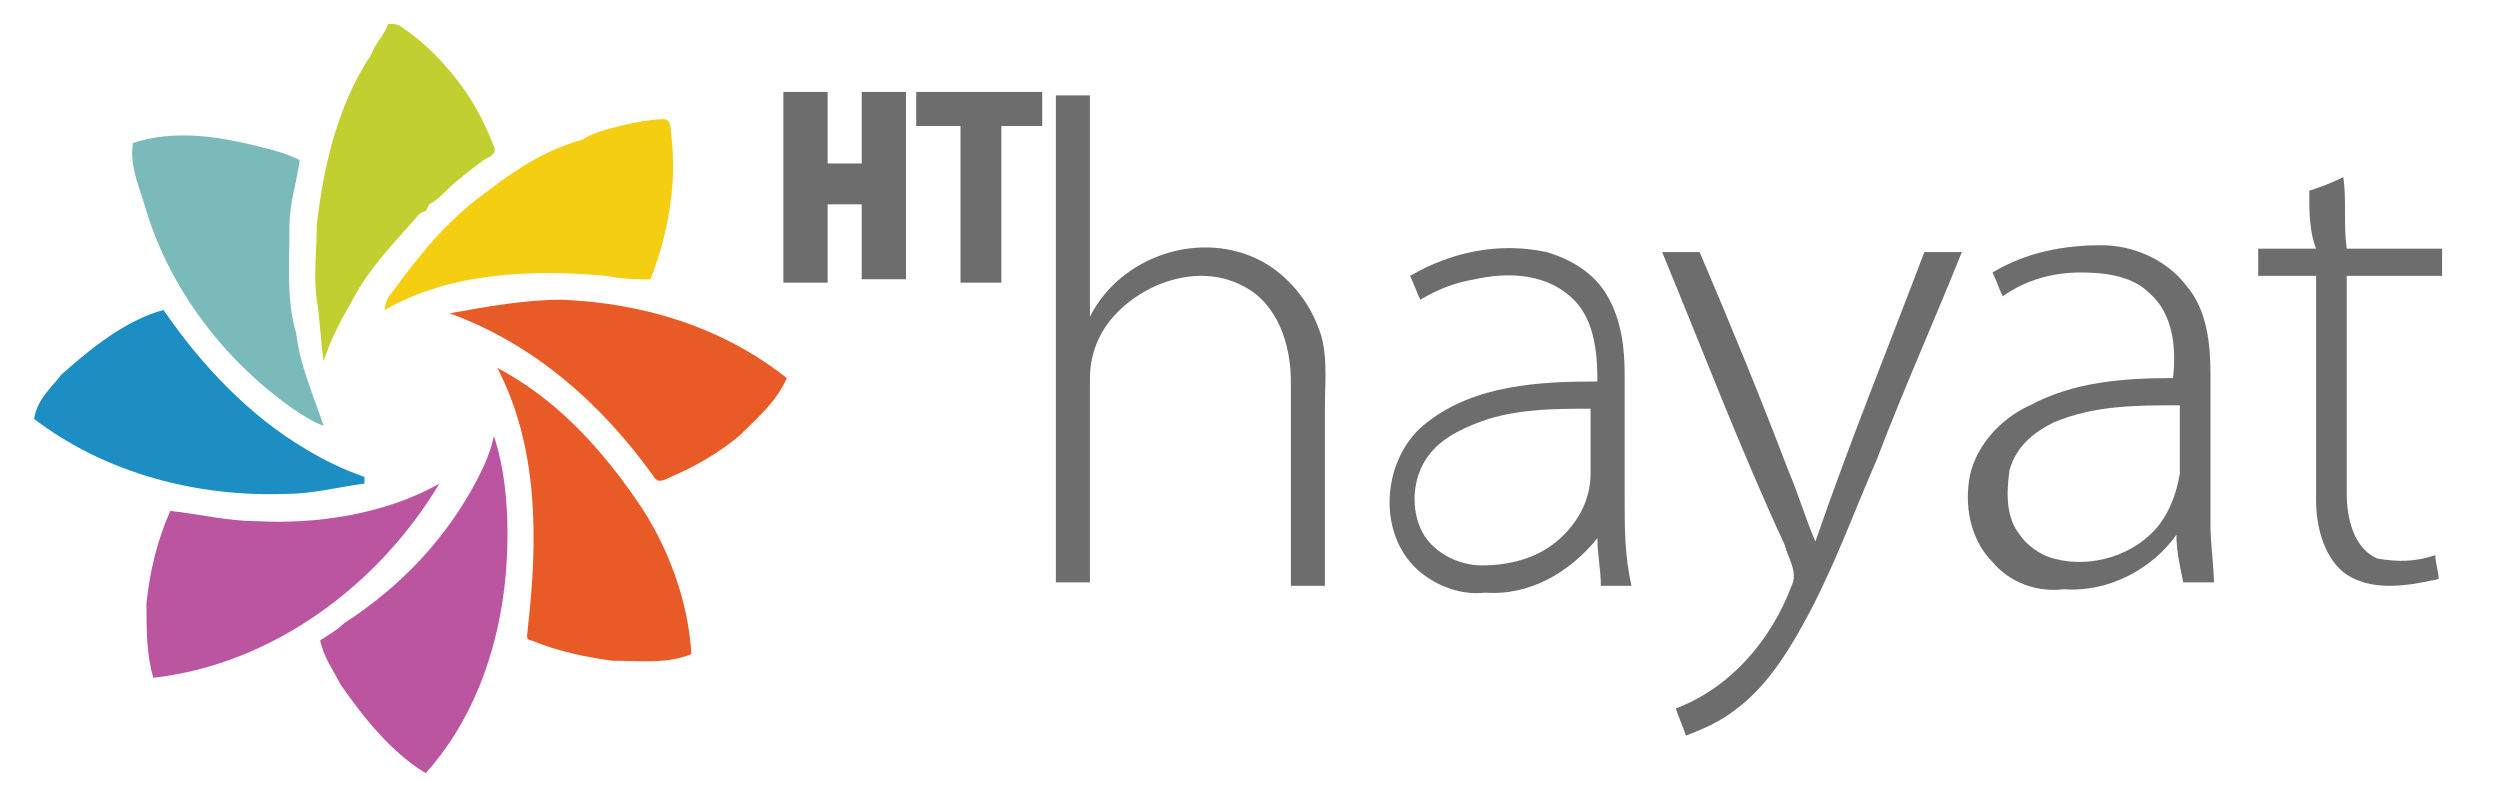
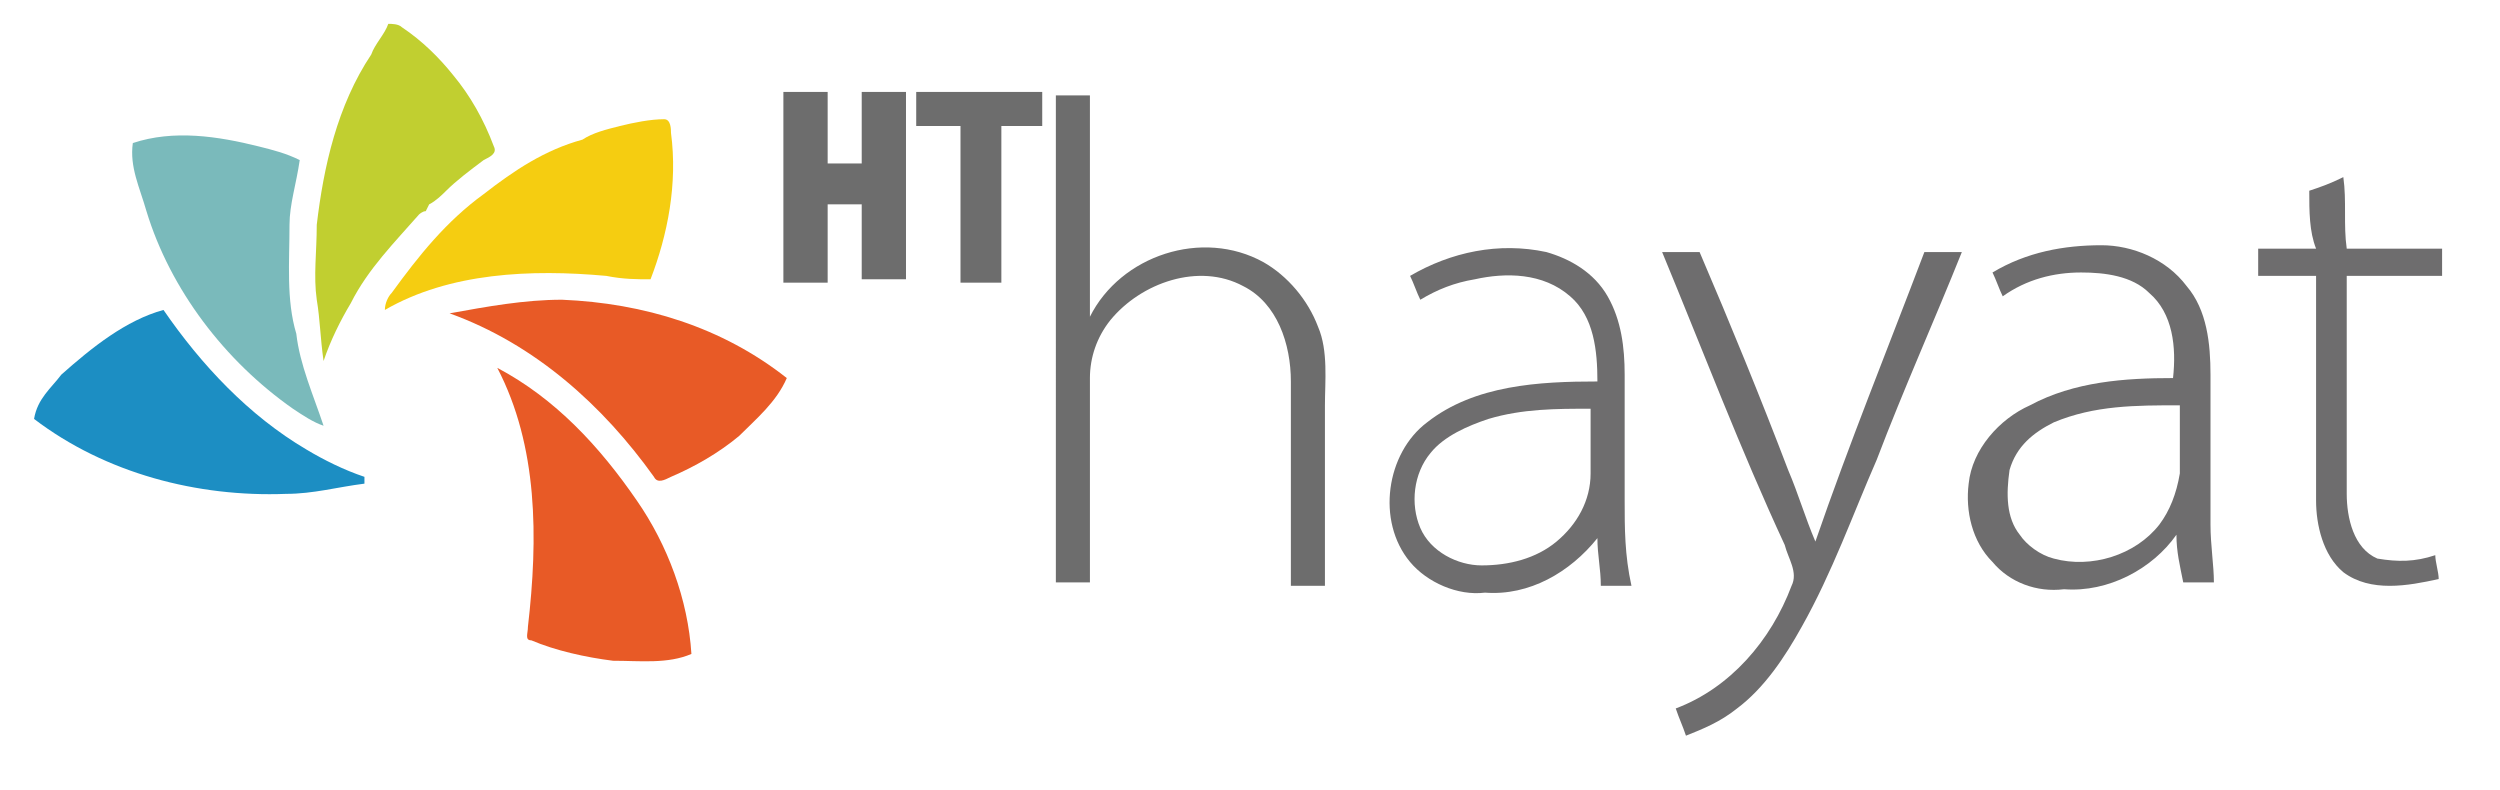
<svg xmlns="http://www.w3.org/2000/svg" version="1.1" id="Layer_1" x="0px" y="0px" viewBox="0 0 73.4 23.2" style="enable-background:new 0 0 73.4 23.2;" xml:space="preserve">
  <style type="text/css">
	.st0{fill:#6D6D6D;}
	.st1{fill:#6E6D6E;}
	.st2{fill:#C1CF30;}
	.st3{fill:#F5CD11;}
	.st4{fill:#7ABABB;}
	.st5{fill:#E85A26;}
	.st6{fill:#1C8EC3;}
	.st7{fill:#BB55A0;}
</style>
  <g>
    <path class="st0" d="M23,2.7c0.4,0,0.9,0,1.3,0c0,0.7,0,1.4,0,2.1c0.3,0,0.7,0,1,0c0-0.7,0-1.4,0-2.1c0.4,0,0.9,0,1.3,0   c0,1.8,0,3.7,0,5.5c-0.4,0-0.9,0-1.3,0c0-0.7,0-1.5,0-2.2c-0.3,0-0.6,0-1,0c0,0.8,0,1.5,0,2.3c-0.4,0-0.9,0-1.3,0   C23,6.4,23,4.6,23,2.7L23,2.7z" />
    <path class="st0" d="M26.9,2.7c1.2,0,2.5,0,3.7,0c0,0.3,0,0.6,0,1c-0.4,0-0.8,0-1.2,0c0,1.5,0,3.1,0,4.6c-0.4,0-0.8,0-1.2,0   c0-1.5,0-3.1,0-4.6c-0.4,0-0.9,0-1.3,0C26.9,3.4,26.9,3.1,26.9,2.7L26.9,2.7z" />
    <path class="st0" d="M31,2.8c0.3,0,0.7,0,1,0c0,2.2,0,4.3,0,6.5c0.9-1.8,3.3-2.6,5.1-1.6c0.7,0.4,1.3,1.1,1.6,1.9   c0.3,0.7,0.2,1.6,0.2,2.3c0,1.8,0,3.6,0,5.3c-0.3,0-0.7,0-1,0c0-2,0-4,0-6c0-1.1-0.4-2.3-1.4-2.8c-1.3-0.7-3-0.1-3.9,1   c-0.4,0.5-0.6,1.1-0.6,1.7c0,2,0,4,0,6c-0.3,0-0.7,0-1,0C31,12.3,31,7.5,31,2.8L31,2.8z" />
    <path class="st1" d="M67.8,5.6c0.3-0.1,0.6-0.2,1-0.4c0.1,0.7,0,1.4,0.1,2.1c0.9,0,1.9,0,2.8,0c0,0.3,0,0.5,0,0.8   c-0.9,0-1.9,0-2.8,0c0,2.1,0,4.3,0,6.4c0,0.7,0.2,1.6,0.9,1.9c0.6,0.1,1.1,0.1,1.7-0.1c0,0.2,0.1,0.5,0.1,0.7   c-0.9,0.2-2,0.4-2.8-0.2c-0.6-0.5-0.8-1.4-0.8-2.1c0-2.2,0-4.4,0-6.6c-0.6,0-1.1,0-1.7,0c0-0.3,0-0.5,0-0.8c0.6,0,1.1,0,1.7,0   C67.8,6.8,67.8,6.2,67.8,5.6L67.8,5.6z" />
    <path class="st1" d="M48.8,7.4c0.4,0,0.7,0,1.1,0c0.9,2.1,1.8,4.3,2.6,6.4c0.3,0.7,0.5,1.4,0.8,2.1c1-2.9,2.1-5.6,3.2-8.5   c0.4,0,0.7,0,1.1,0c-0.8,2-1.7,4-2.5,6.1c-0.7,1.6-1.3,3.3-2.2,4.9c-0.5,0.9-1.1,1.8-1.9,2.4c-0.5,0.4-1,0.6-1.5,0.8   c-0.1-0.3-0.2-0.5-0.3-0.8c1.6-0.6,2.8-2,3.4-3.6c0.2-0.4-0.1-0.8-0.2-1.2C51.1,13.2,50,10.3,48.8,7.4L48.8,7.4z" />
    <path class="st1" d="M47.7,14.7c0-1.2,0-2.5,0-3.7c0-0.8-0.1-1.6-0.5-2.3c-0.4-0.7-1.1-1.1-1.8-1.3c-1.4-0.3-2.8,0-4,0.7   c0.1,0.2,0.2,0.5,0.3,0.7c0.5-0.3,1-0.5,1.6-0.6c0.9-0.2,2-0.2,2.8,0.5c0.7,0.6,0.8,1.6,0.8,2.5c-1.7,0-3.6,0.1-5,1.2   c-1.2,0.9-1.5,2.9-0.5,4.1c0.5,0.6,1.4,1,2.2,0.9c1.3,0.1,2.5-0.6,3.3-1.6c0,0.5,0.1,0.9,0.1,1.4c0.3,0,0.6,0,0.9,0   C47.7,16.3,47.7,15.5,47.7,14.7z M46.7,13.9c0,0.8-0.4,1.5-1,2c-0.6,0.5-1.4,0.7-2.2,0.7c-0.7,0-1.5-0.4-1.8-1.1   c-0.3-0.7-0.2-1.6,0.3-2.2c0.4-0.5,1.1-0.8,1.7-1c1-0.3,2-0.3,3-0.3C46.7,12.6,46.7,13.2,46.7,13.9z" />
    <path class="st1" d="M64.9,15.4c0-1.5,0-3,0-4.4c0-0.9-0.1-1.9-0.7-2.6c-0.6-0.8-1.6-1.2-2.5-1.2c-1.1,0-2.2,0.2-3.2,0.8   c0.1,0.2,0.2,0.5,0.3,0.7c0.7-0.5,1.5-0.7,2.3-0.7c0.7,0,1.5,0.1,2,0.6c0.7,0.6,0.8,1.6,0.7,2.5c-1.4,0-2.9,0.1-4.2,0.8   c-0.9,0.4-1.7,1.3-1.8,2.3c-0.1,0.8,0.1,1.7,0.7,2.3c0.5,0.6,1.3,0.9,2.1,0.8c1.3,0.1,2.6-0.6,3.3-1.6c0,0.5,0.1,0.9,0.2,1.4   c0.3,0,0.6,0,0.9,0C65,16.6,64.9,16,64.9,15.4z M63.4,15.4c-0.7,0.9-2,1.3-3.1,1c-0.4-0.1-0.8-0.4-1-0.7c-0.4-0.5-0.4-1.2-0.3-1.9   c0.2-0.7,0.7-1.1,1.3-1.4c1.2-0.5,2.4-0.5,3.7-0.5c0,0.7,0,1.4,0,2C63.9,14.5,63.7,15,63.4,15.4z" />
    <g>
      <path class="st2" d="M11.4,0.7c0.1,0,0.3,0,0.4,0.1c0.6,0.4,1.1,0.9,1.5,1.4c0.5,0.6,0.9,1.3,1.2,2.1c0.1,0.2-0.1,0.3-0.3,0.4    c-0.4,0.3-0.8,0.6-1.1,0.9c-0.1,0.1-0.3,0.3-0.5,0.4c0,0-0.1,0.2-0.1,0.2c-0.1,0-0.2,0.1-0.2,0.1c-0.7,0.8-1.5,1.6-2,2.6    c-0.3,0.5-0.6,1.1-0.8,1.7C9.4,9.9,9.4,9.4,9.3,8.8C9.2,8.1,9.3,7.4,9.3,6.6c0.2-1.7,0.6-3.5,1.6-5C11,1.3,11.3,1,11.4,0.7    L11.4,0.7z" />
      <path class="st3" d="M18.2,3.7c0.4-0.1,0.9-0.2,1.3-0.2c0.2,0,0.2,0.3,0.2,0.4c0.2,1.5-0.1,3-0.6,4.3c-0.4,0-0.8,0-1.3-0.1    c-2.2-0.2-4.6-0.1-6.5,1c0-0.2,0.1-0.4,0.2-0.5c0.8-1.1,1.6-2.1,2.7-2.9C15.1,5,16,4.4,17.1,4.1C17.4,3.9,17.8,3.8,18.2,3.7    L18.2,3.7L18.2,3.7z" />
      <path class="st4" d="M3.9,4.2C5.1,3.8,6.4,4,7.6,4.3C8,4.4,8.4,4.5,8.8,4.7C8.7,5.4,8.5,6,8.5,6.6c0,1.1-0.1,2.2,0.2,3.2    c0.1,0.9,0.5,1.8,0.8,2.7c-0.3-0.1-0.6-0.3-0.9-0.5c-2-1.4-3.6-3.5-4.3-5.8C4.1,5.5,3.8,4.9,3.9,4.2L3.9,4.2z" />
      <path class="st5" d="M13.2,9.2c1.1-0.2,2.2-0.4,3.3-0.4c2.4,0.1,4.7,0.8,6.6,2.3c-0.3,0.7-0.9,1.2-1.4,1.7c-0.6,0.5-1.3,0.9-2,1.2    c-0.2,0.1-0.4,0.2-0.5,0C17.7,11.9,15.7,10.1,13.2,9.2L13.2,9.2z" />
      <path class="st6" d="M1.8,11c0.9-0.8,1.9-1.6,3-1.9c1.1,1.6,2.5,3.1,4.2,4.1c0.5,0.3,1.1,0.6,1.7,0.8c0,0,0,0.1,0,0.2    c-0.8,0.1-1.5,0.3-2.3,0.3c-2.6,0.1-5.3-0.6-7.4-2.2C1.1,11.7,1.5,11.4,1.8,11L1.8,11z" />
      <path class="st5" d="M14.6,10.8c1.7,0.9,3,2.3,4.1,3.9c0.9,1.3,1.5,2.9,1.6,4.5c-0.7,0.3-1.5,0.2-2.3,0.2    c-0.8-0.1-1.7-0.3-2.4-0.6c-0.2,0-0.1-0.2-0.1-0.4C15.8,15.8,15.8,13.1,14.6,10.8L14.6,10.8z" />
-       <path class="st7" d="M14,14.1c0.2-0.4,0.4-0.8,0.5-1.3c0.3,0.9,0.4,1.9,0.4,2.9c0,2.5-0.7,5.1-2.4,7c-1-0.6-1.8-1.6-2.5-2.6    c-0.2-0.4-0.5-0.8-0.6-1.3c0.3-0.2,0.5-0.3,0.7-0.5c0,0,0,0,0,0C11.8,17.2,13.1,15.8,14,14.1L14,14.1z" />
-       <path class="st7" d="M7.5,15.3c1.8,0.1,3.8-0.2,5.4-1.1c-1.8,3-4.9,5.3-8.4,5.7c-0.2-0.7-0.2-1.4-0.2-2.2c0.1-0.9,0.3-1.8,0.7-2.7    C5.9,15.1,6.7,15.3,7.5,15.3L7.5,15.3z" />
      <path class="st0" d="M10.2,18.4C10.2,18.4,10.3,18.4,10.2,18.4C10.3,18.4,10.2,18.4,10.2,18.4L10.2,18.4z" />
    </g>
  </g>
</svg>